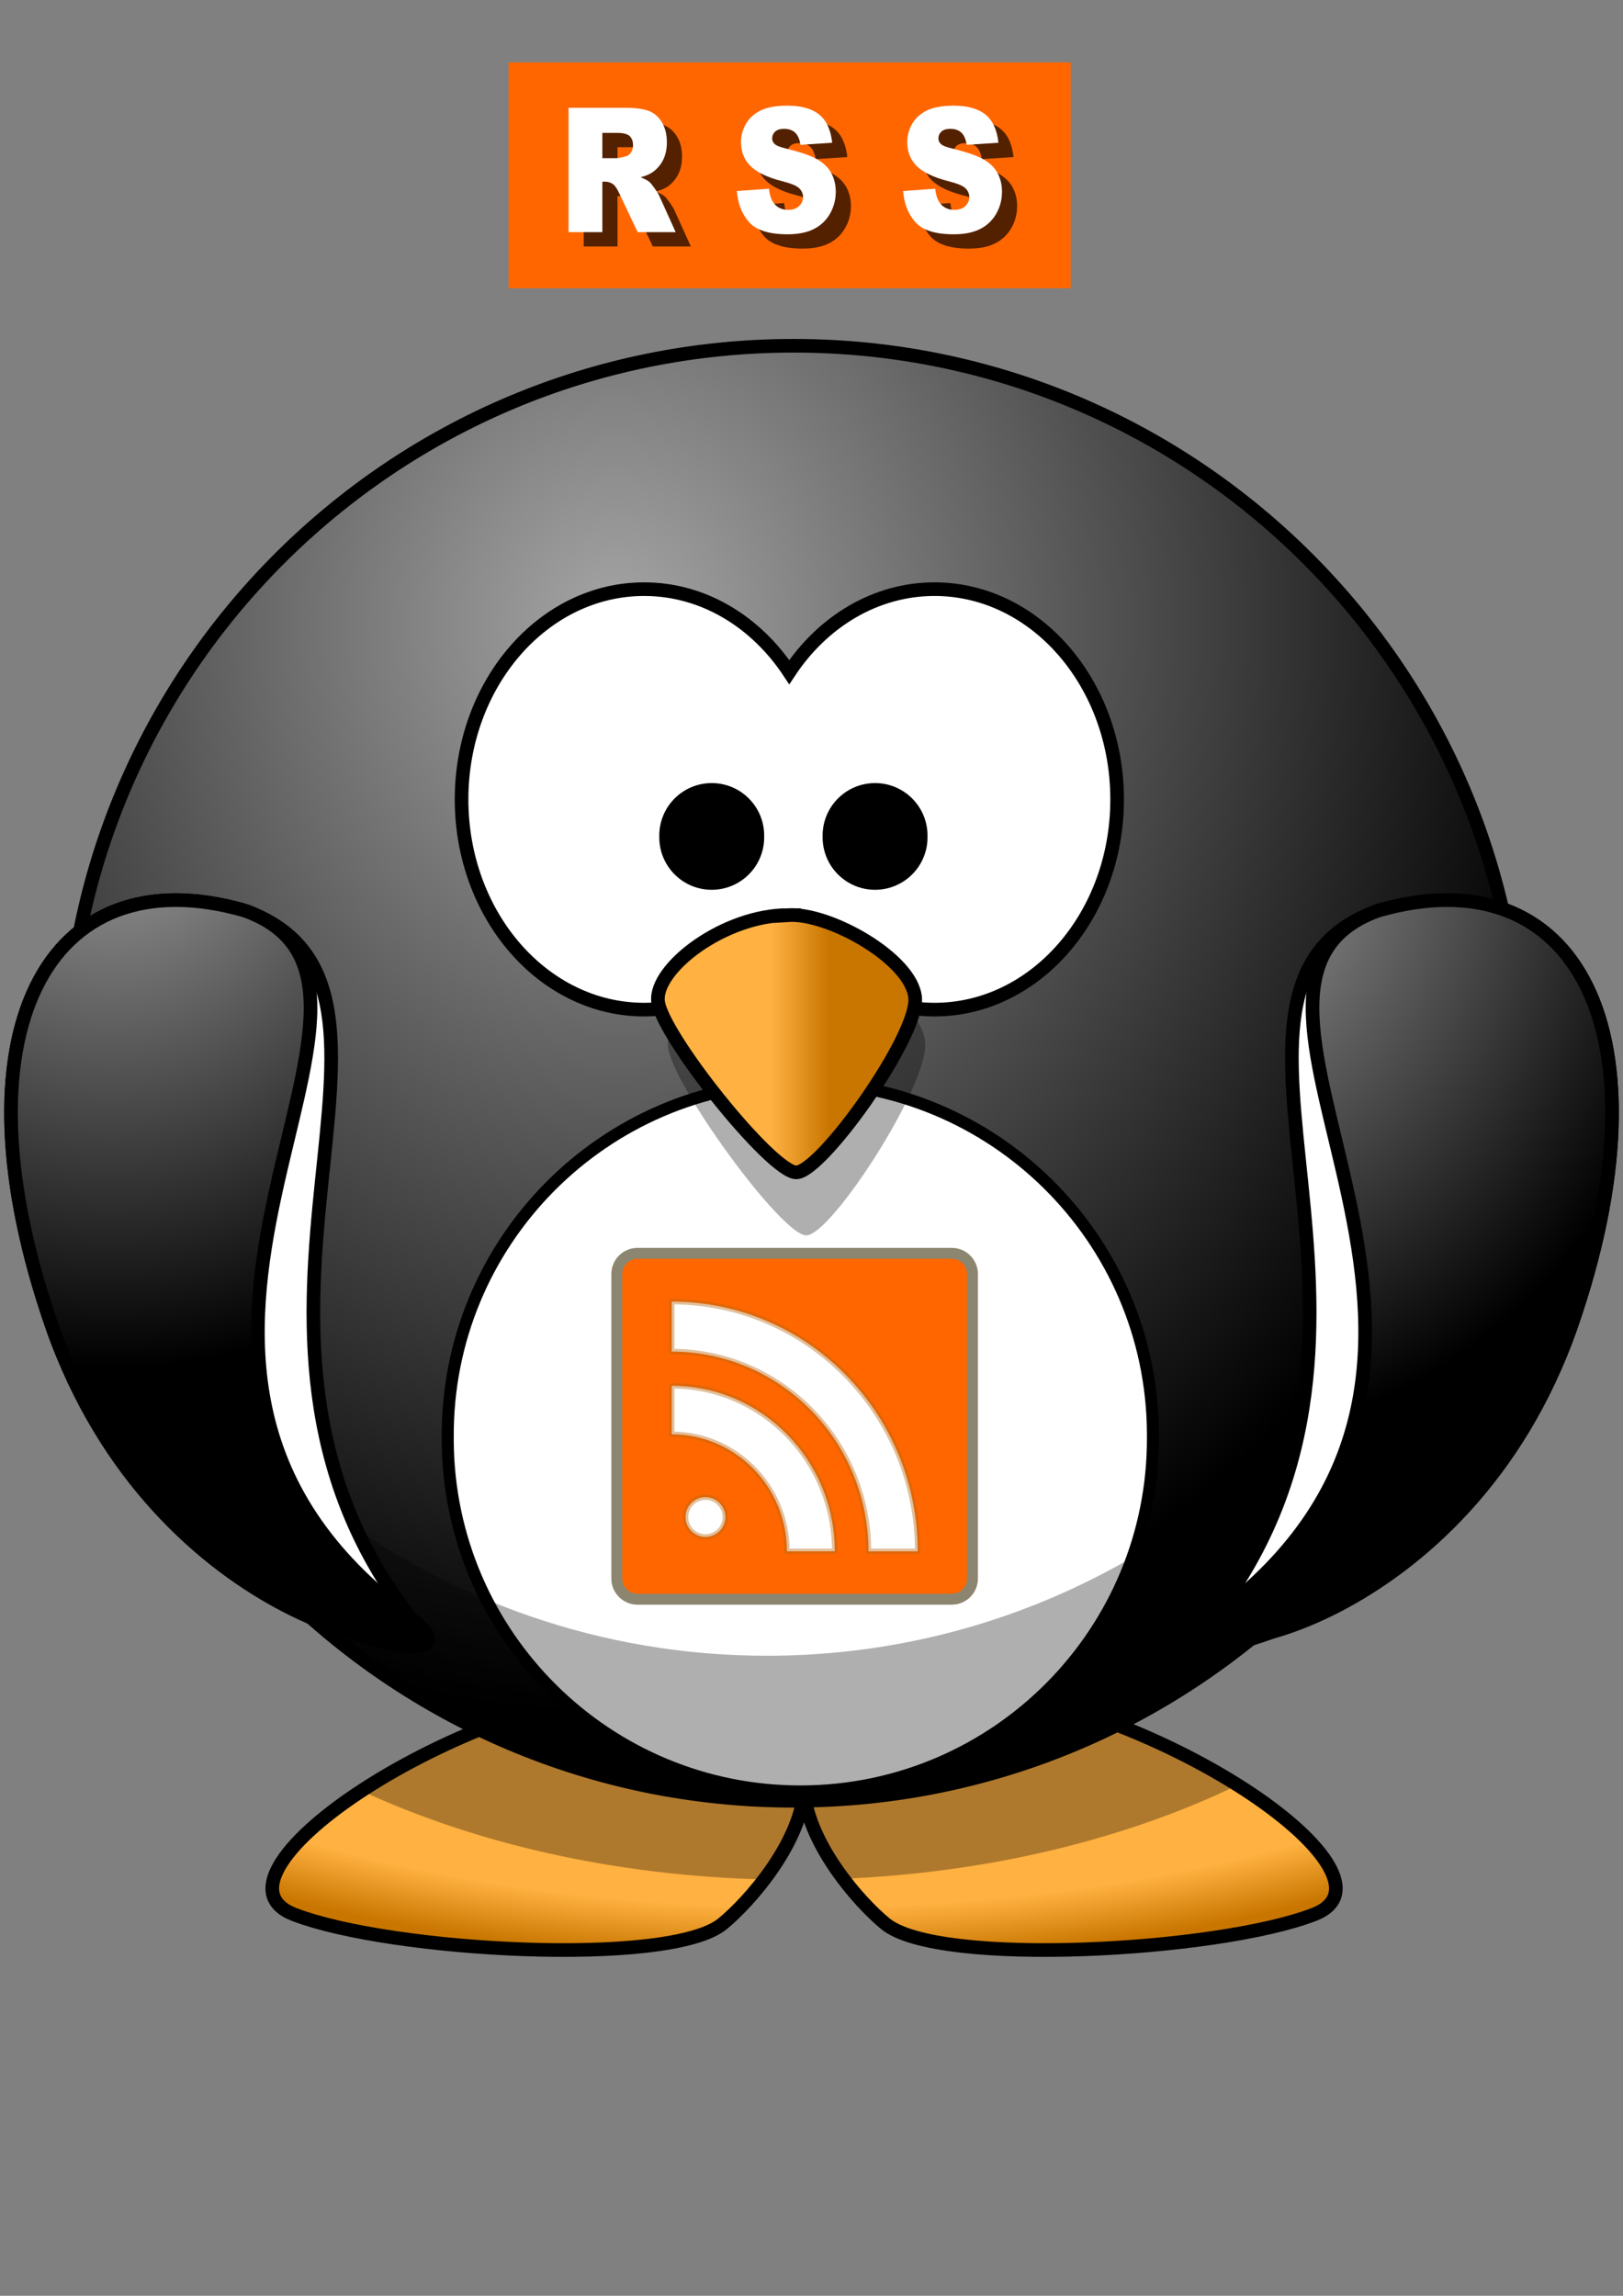
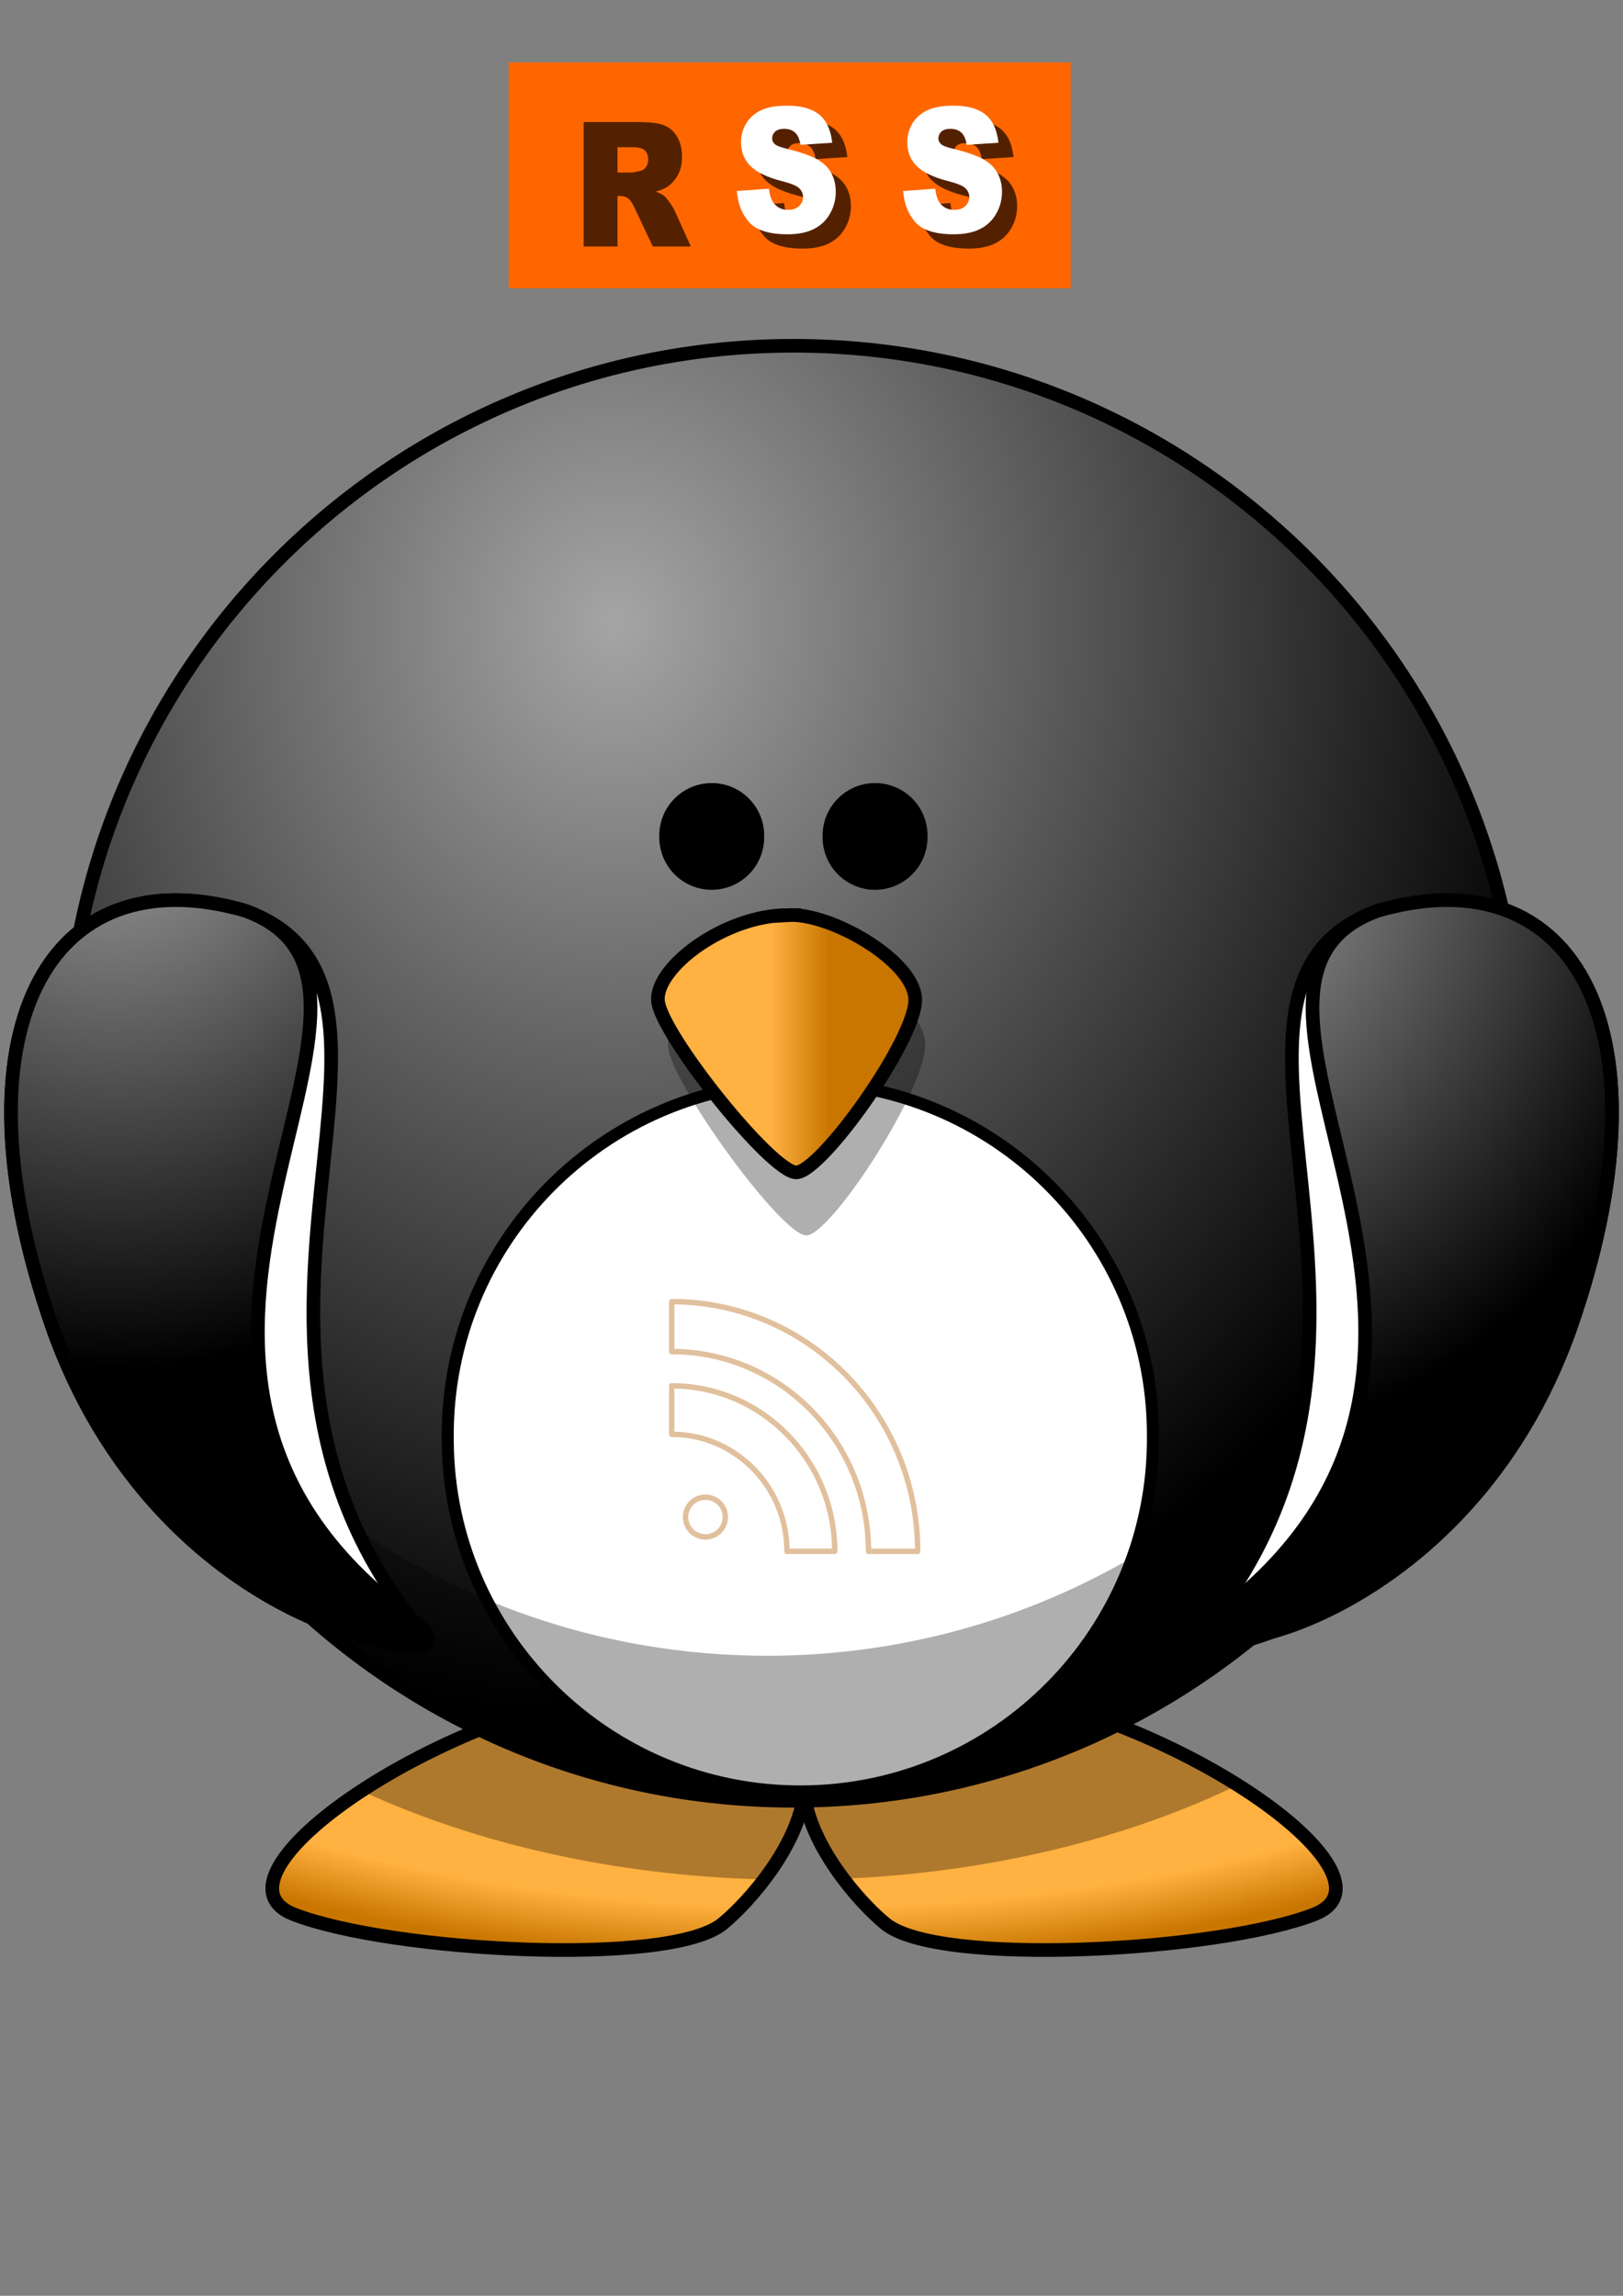
<svg xmlns="http://www.w3.org/2000/svg" enable-background="new 0 0 595.281 841.891" version="1.1" viewBox="0 0 595.28 841.89" xml:space="preserve">
  <rect x="0" y="0" width="595.28" height="841.89" fill="#808080" stroke="none" />
  <g transform="translate(-170.66 -366.2)">
    <radialGradient id="a" cx="585.72" cy="1216.5" r="123.55" gradientTransform="matrix(-9.3927e-6 1.441 3.139 -1.8129e-8 -3352.6 63.619)" gradientUnits="userSpaceOnUse">
      <stop stop-color="#FFB142" offset="0" />
      <stop stop-color="#FFB141" offset=".887" />
      <stop stop-color="#C87600" offset="1" />
    </radialGradient>
    <path d="m409.54 983.88c-77.49 7.976-166.36 70.674-131.04 84.354 35.321 13.664 137.85 19.369 157.22 3.416 9.942-8.186 27.763-28.714 29.858-47.985 2.095 19.255 19.852 39.8 29.811 47.985 19.367 15.953 121.93 10.248 157.25-3.416 35.322-13.68-53.545-76.378-131.02-84.354-39.898 3.851-54.255 17.258-56.043 32.63-1.8-15.4-16.14-28.78-56.04-32.62z" fill="url(#a)" stroke="#000" stroke-width="5" />
    <path d="m409.54 983.91c-38.028 3.915-78.764 21.012-106.25 39.026 41.618 19.24 92.521 31.1 147.69 32.469 7.074-9.297 13.406-20.706 14.599-31.728 1.192 10.925 7.379 22.221 14.358 31.486 54.254-2.305 104.09-14.744 144.67-34.354-27.393-17.226-66.42-33.146-102.98-36.899-39.898 3.835-54.239 17.241-56.043 32.63-1.79-15.4-16.15-28.76-56.05-32.59z" fill-opacity=".314" />
    <radialGradient id="e" cx="659.61" cy="624.88" r="167.56" gradientTransform="matrix(0 -2.385 -2.136 6.2022e-6 1731 2168)" gradientUnits="userSpaceOnUse">
      <stop stop-color="#A5A5A5" offset="0" />
      <stop offset="1" />
    </radialGradient>
    <path d="m728.48 759.78c0 147.34-119.44 266.78-266.78 266.78s-266.78-119.44-266.78-266.78 119.44-266.78 266.78-266.78c147.34-0.04 266.78 119.4 266.78 266.74z" fill="url(#e)" stroke="#000" stroke-linecap="round" stroke-width="5" />
-     <path d="m406.92 582.25c-36.948 0-66.968 34.547-66.968 77.103s30.02 77.087 66.968 77.087c21.721 0 40.993-11.94 53.223-30.406 12.23 18.482 31.55 30.406 53.287 30.406 36.949 0 66.969-34.531 66.969-77.087s-30.02-77.103-66.969-77.103c-21.736 0-41.057 11.94-53.287 30.422-12.23-18.47-31.5-30.42-53.22-30.42v0z" fill="#fff" stroke="#000" stroke-linecap="round" stroke-width="5" />
    <path d="m593.53 893.13c0.379 71.426-57.217 129.63-128.64 130.01-71.426 0.378-129.63-57.217-130.01-128.64-2e-3 -0.456-2e-3 -0.913 0-1.369-0.378-71.426 57.218-129.63 128.64-130.01s129.63 57.218 130.01 128.64c0.01 0.5 0.01 0.96 0 1.41z" fill="#fff" stroke="#000" stroke-linecap="round" stroke-width="4.412" />
    <path d="m717.97 685.6c0.531 6.945 0.854 13.922 0.854 20.996 0 147.26-119.56 266.78-266.84 266.78-121.52 0-224.09-81.39-256.25-192.6 10.734 137.45 125.74 245.78 265.92 245.78 147.28 0 266.84-119.51 266.84-266.77 0-25.79-3.72-50.67-10.52-74.23z" fill-opacity=".314" />
    <path d="m463.34 715.22c-23.332 0-48.695 21.253-47.68 34.676 1.015 13.422 41.589 69.336 50.725 69.336 9.121 0 44.634-54.802 43.619-70.464-1-15.66-31.44-34.68-46.66-33.56z" fill-opacity=".314" />
    <linearGradient id="d" x1="516.93" x2="530.16" y1="677.9" y2="677.9" gradientTransform="matrix(1.611 0 0 -1.611 -379.37 1841.3)" gradientUnits="userSpaceOnUse">
      <stop stop-color="#FFB142" offset="0" />
      <stop stop-color="#C87600" offset="1" />
    </linearGradient>
    <path d="m459.66 701.78c-23.332 0-48.679 19.272-47.664 31.454 1.015 12.166 41.589 62.891 50.709 62.891 9.137 0 44.635-49.71 43.619-63.906-1.03-14.21-31.45-31.45-46.67-30.43z" fill="url(#d)" stroke="#000" stroke-width="5" />
    <path d="m448.44 672.93c0.182 9.242-7.163 16.881-16.405 17.063s-16.881-7.163-17.063-16.405c-4e-3 -0.219-4e-3 -0.438 0-0.658-0.182-9.242 7.163-16.881 16.405-17.063s16.881 7.163 17.063 16.405v0.67z" stroke="#000" stroke-linecap="round" stroke-width="5" />
    <path d="m508.35 672.93c0.182 9.242-7.164 16.881-16.406 17.063s-16.881-7.163-17.063-16.405c-4e-3 -0.219-4e-3 -0.438 0-0.658-0.182-9.242 7.164-16.881 16.406-17.063 9.24-0.182 16.881 7.163 17.063 16.405 0.01 0.23 0.01 0.45 0 0.67z" stroke="#000" stroke-linecap="round" stroke-width="5" />
    <path d="m260.48 700.13c77.522 27.876-22.816 151.69 60.941 259.73 15.485 19.965-93.249 3.368-131.68-107.3-37.38-107.6-1.84-173.28 70.74-152.43z" fill="#fff" stroke="#000" stroke-width="5" />
    <radialGradient id="c" cx="525.83" cy="592.1" r="59.254" gradientTransform="matrix(-4.5798e-8 -3.677 -3.266 0 2145.9 2583.8)" gradientUnits="userSpaceOnUse">
      <stop stop-color="#A5A5A5" offset="0" />
      <stop offset="1" />
    </radialGradient>
    <path d="m260.48 700.13c77.522 27.876-68.627 164.55 60.941 259.73 36.465 26.781-93.249 3.368-131.68-107.3-37.38-107.6-1.84-173.28 70.74-152.43z" fill="url(#c)" stroke="#000" stroke-width="5" />
    <path d="m676.14 700.13c-77.521 27.876 22.816 151.69-60.941 259.73-15.484 19.965 93.248 3.368 131.68-107.3 37.38-107.6 1.82-173.28-70.74-152.43z" fill="#fff" stroke="#000" stroke-width="5" />
    <radialGradient id="b" cx="518.39" cy="555.31" r="59.256" gradientTransform="matrix(4.5798e-8 -3.677 3.266 0 -1208.8 2583.8)" gradientUnits="userSpaceOnUse">
      <stop stop-color="#A5A5A5" offset="0" />
      <stop offset="1" />
    </radialGradient>
    <path d="m676.14 700.13c-77.521 27.876 68.627 164.55-60.941 259.73-36.465 26.781 93.248 3.368 131.68-107.3 37.38-107.6 1.82-173.28-70.74-152.43z" fill="url(#b)" stroke="#000" stroke-width="5" />
  </g>
-   <path d="m233.82 459.61h115.27c4.193 0 7.593 3.404 7.593 7.602v111.64c0 4.198-3.399 7.602-7.593 7.602h-115.27c-4.192 0-7.592-3.403-7.592-7.602v-111.63c-0.01-4.2 3.39-7.61 7.59-7.61z" fill="#f60" stroke="#8C8670" stroke-width="4.004" />
  <g transform="matrix(.722 0 0 .732 189.42 -124.4)">
    <g transform="matrix(0 -.804 -.804 0 621.53 1874.8)" fill="#fff" stroke="#B66713" stroke-linejoin="round" stroke-opacity=".411" stroke-width="3.394">
      <ellipse cx="1175.2" cy="653.63" rx="12.375" ry="12.56" />
      <path d="m1257 674.94h-30.232c0-40.218-32.642-72.82-72.907-72.82v-30.19c56.9 0 103.1 46.12 103.1 103.01z" />
      <path d="m1278.3 674.94c0-68.665-55.731-124.33-124.48-124.33v-31.082c85.935 0 155.6 69.58 155.6 155.41h-31.1z" />
    </g>
  </g>
  <rect x="186.56" y="22.884" width="206.17" height="82.845" fill="#f60" />
  <g transform="translate(1.596 -1)">
    <g enable-background="new    " fill="#542100">
      <path d="m212.49 91.388v-45.615h20.58c3.816 0 6.732 0.374 8.75 1.12s3.643 2.131 4.879 4.154 1.854 4.486 1.854 7.39c0 2.531-0.473 4.714-1.418 6.549-0.946 1.836-2.246 3.325-3.9 4.465-1.055 0.726-2.5 1.328-4.337 1.805 1.471 0.561 2.542 1.122 3.214 1.682 0.454 0.374 1.112 1.173 1.975 2.398 0.862 1.226 1.439 2.17 1.729 2.834l5.979 13.218h-13.952l-6.6-13.939c-0.836-1.805-1.581-2.977-2.235-3.516-0.891-0.705-1.899-1.058-3.025-1.058h-1.09v18.514h-12.4zm12.4-27.132h5.206c0.563 0 1.653-0.207 3.271-0.623 0.817-0.187 1.485-0.664 2.003-1.431s0.777-1.649 0.777-2.645c0-1.473-0.409-2.603-1.227-3.392-0.818-0.788-2.354-1.183-4.606-1.183h-5.424v9.274z" />
      <path d="m274.24 76.297 11.748-0.84c0.254 2.178 0.772 3.838 1.554 4.979 1.272 1.847 3.089 2.77 5.452 2.77 1.762 0 3.121-0.472 4.075-1.416 0.954-0.943 1.431-2.038 1.431-3.283 0-1.182-0.454-2.24-1.362-3.173-0.909-0.934-3.017-1.815-6.324-2.645-5.416-1.39-9.277-3.236-11.584-5.539-2.326-2.302-3.489-5.237-3.489-8.806 0-2.344 0.595-4.558 1.785-6.643 1.19-2.084 2.98-3.723 5.37-4.916 2.389-1.192 5.665-1.789 9.826-1.789 5.106 0 8.999 1.084 11.68 3.251 2.681 2.168 4.274 5.616 4.783 10.346l-11.63 0.777c-0.309-2.054-0.958-3.547-1.948-4.48-0.991-0.934-2.358-1.4-4.103-1.4-1.436 0-2.517 0.348-3.244 1.042-0.727 0.695-1.09 1.54-1.09 2.536 0 0.726 0.3 1.379 0.899 1.96 0.581 0.602 1.962 1.162 4.143 1.68 5.396 1.328 9.263 2.671 11.598 4.03s4.034 3.044 5.097 5.056 1.595 4.263 1.595 6.752c0 2.925-0.708 5.622-2.126 8.09-1.417 2.469-3.398 4.34-5.942 5.616s-5.751 1.914-9.621 1.914c-6.796 0-11.502-1.494-14.119-4.48-2.62-2.988-4.1-6.784-4.45-11.389z" />
      <path d="m335.21 76.297 11.748-0.84c0.255 2.178 0.772 3.838 1.554 4.979 1.272 1.847 3.089 2.77 5.452 2.77 1.762 0 3.12-0.472 4.074-1.416 0.954-0.943 1.432-2.038 1.432-3.283 0-1.182-0.455-2.24-1.363-3.173-0.909-0.934-3.017-1.815-6.323-2.645-5.416-1.39-9.277-3.236-11.585-5.539-2.326-2.302-3.488-5.237-3.488-8.806 0-2.344 0.595-4.558 1.785-6.643 1.189-2.084 2.979-3.723 5.369-4.916 2.39-1.192 5.665-1.789 9.826-1.789 5.106 0 9 1.084 11.681 3.251 2.68 2.168 4.274 5.616 4.783 10.346l-11.639 0.778c-0.31-2.054-0.959-3.547-1.949-4.48s-2.357-1.4-4.103-1.4c-1.436 0-2.517 0.348-3.243 1.042-0.727 0.695-1.09 1.54-1.09 2.536 0 0.726 0.3 1.379 0.899 1.96 0.581 0.602 1.962 1.162 4.143 1.68 5.397 1.328 9.263 2.671 11.598 4.03s4.034 3.044 5.098 5.056c1.063 2.012 1.595 4.263 1.595 6.752 0 2.925-0.709 5.622-2.126 8.09-1.418 2.469-3.398 4.34-5.942 5.616s-5.751 1.914-9.622 1.914c-6.796 0-11.502-1.494-14.119-4.48-2.63-2.989-4.11-6.785-4.46-11.39z" />
    </g>
    <g enable-background="new    " fill="#fff">
-       <path d="m206.93 86.139v-45.615h20.58c3.816 0 6.732 0.374 8.75 1.12s3.643 2.131 4.879 4.154 1.854 4.486 1.854 7.39c0 2.531-0.473 4.714-1.418 6.55-0.946 1.836-2.246 3.325-3.9 4.465-1.055 0.726-2.5 1.328-4.337 1.805 1.471 0.561 2.542 1.122 3.214 1.682 0.454 0.374 1.112 1.173 1.975 2.398 0.862 1.226 1.439 2.17 1.729 2.834l5.979 13.218h-13.952l-6.6-13.939c-0.836-1.805-1.581-2.977-2.235-3.516-0.891-0.705-1.899-1.058-3.025-1.058h-1.09v18.514h-12.4zm12.4-27.133h5.206c0.563 0 1.653-0.207 3.271-0.623 0.817-0.187 1.485-0.664 2.003-1.431s0.777-1.649 0.777-2.645c0-1.473-0.409-2.603-1.227-3.392-0.818-0.788-2.354-1.183-4.606-1.183h-5.424v9.274z" />
      <path d="m268.69 71.048 11.748-0.84c0.254 2.178 0.772 3.838 1.554 4.979 1.272 1.847 3.089 2.77 5.452 2.77 1.762 0 3.121-0.472 4.075-1.416 0.954-0.943 1.431-2.038 1.431-3.283 0-1.182-0.455-2.24-1.363-3.173-0.909-0.934-3.017-1.815-6.324-2.645-5.416-1.39-9.277-3.236-11.584-5.539-2.326-2.302-3.489-5.237-3.489-8.806 0-2.344 0.595-4.558 1.785-6.643 1.19-2.084 2.98-3.723 5.37-4.916 2.389-1.192 5.665-1.789 9.826-1.789 5.106 0 9 1.084 11.68 3.251 2.681 2.168 4.274 5.616 4.783 10.346l-11.639 0.778c-0.309-2.054-0.958-3.547-1.949-4.48-0.991-0.934-2.358-1.4-4.103-1.4-1.436 0-2.517 0.348-3.244 1.042-0.727 0.695-1.09 1.54-1.09 2.536 0 0.726 0.3 1.379 0.899 1.96 0.581 0.602 1.962 1.162 4.143 1.68 5.397 1.328 9.263 2.671 11.598 4.03s4.034 3.044 5.097 5.056 1.595 4.263 1.595 6.752c0 2.925-0.708 5.622-2.126 8.09-1.417 2.469-3.398 4.34-5.942 5.616s-5.751 1.914-9.622 1.914c-6.796 0-11.502-1.494-14.119-4.48-2.64-2.989-4.12-6.785-4.46-11.39z" />
      <path d="m329.66 71.048 11.748-0.84c0.255 2.178 0.772 3.838 1.554 4.979 1.272 1.847 3.089 2.77 5.452 2.77 1.762 0 3.12-0.472 4.074-1.416 0.954-0.943 1.432-2.038 1.432-3.283 0-1.182-0.455-2.24-1.363-3.173-0.909-0.934-3.017-1.815-6.323-2.645-5.416-1.39-9.277-3.236-11.585-5.539-2.326-2.302-3.488-5.237-3.488-8.806 0-2.344 0.595-4.558 1.785-6.643 1.189-2.084 2.979-3.723 5.369-4.916 2.39-1.192 5.665-1.789 9.826-1.789 5.106 0 9 1.084 11.681 3.251 2.68 2.168 4.274 5.616 4.783 10.346l-11.639 0.778c-0.31-2.054-0.959-3.547-1.949-4.48s-2.357-1.4-4.103-1.4c-1.436 0-2.517 0.348-3.243 1.042-0.727 0.695-1.09 1.54-1.09 2.536 0 0.726 0.3 1.379 0.899 1.96 0.581 0.602 1.962 1.162 4.143 1.68 5.397 1.328 9.263 2.671 11.598 4.03s4.034 3.044 5.098 5.056c1.063 2.012 1.595 4.263 1.595 6.752 0 2.925-0.709 5.622-2.126 8.09-1.418 2.469-3.398 4.34-5.942 5.616s-5.751 1.914-9.622 1.914c-6.796 0-11.502-1.494-14.119-4.48-2.63-2.989-4.11-6.785-4.45-11.39z" />
    </g>
  </g>
</svg>